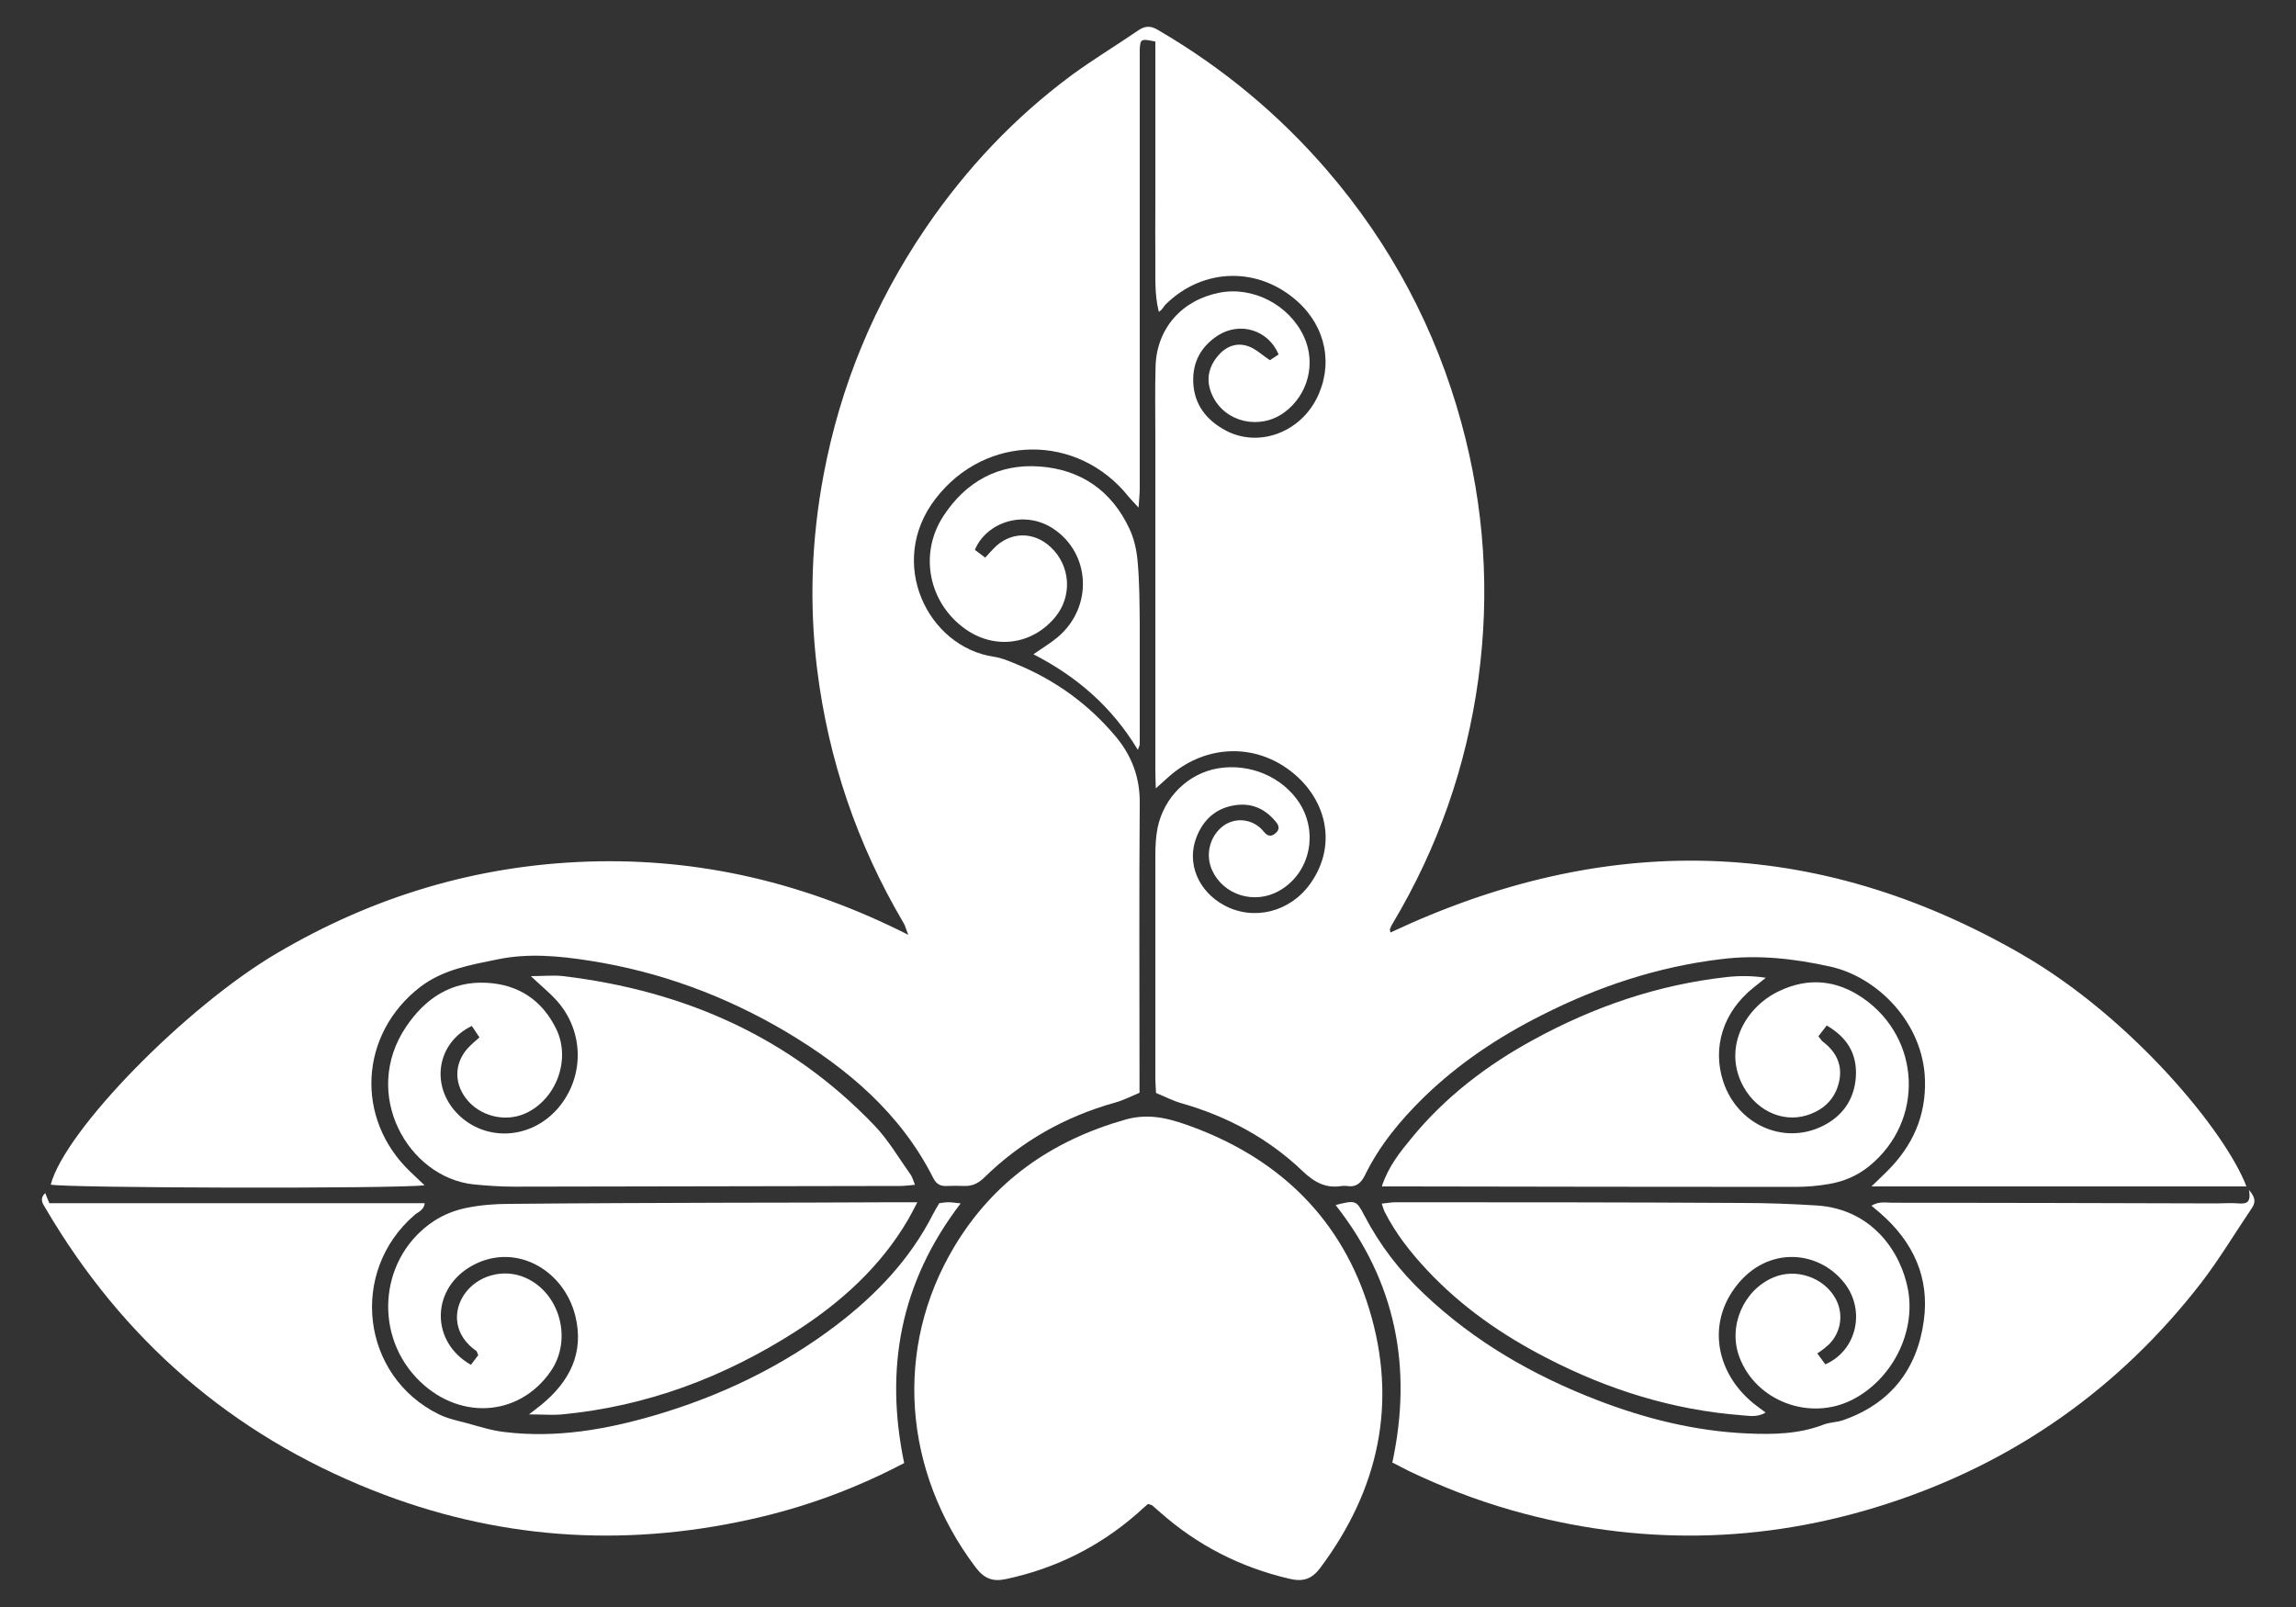
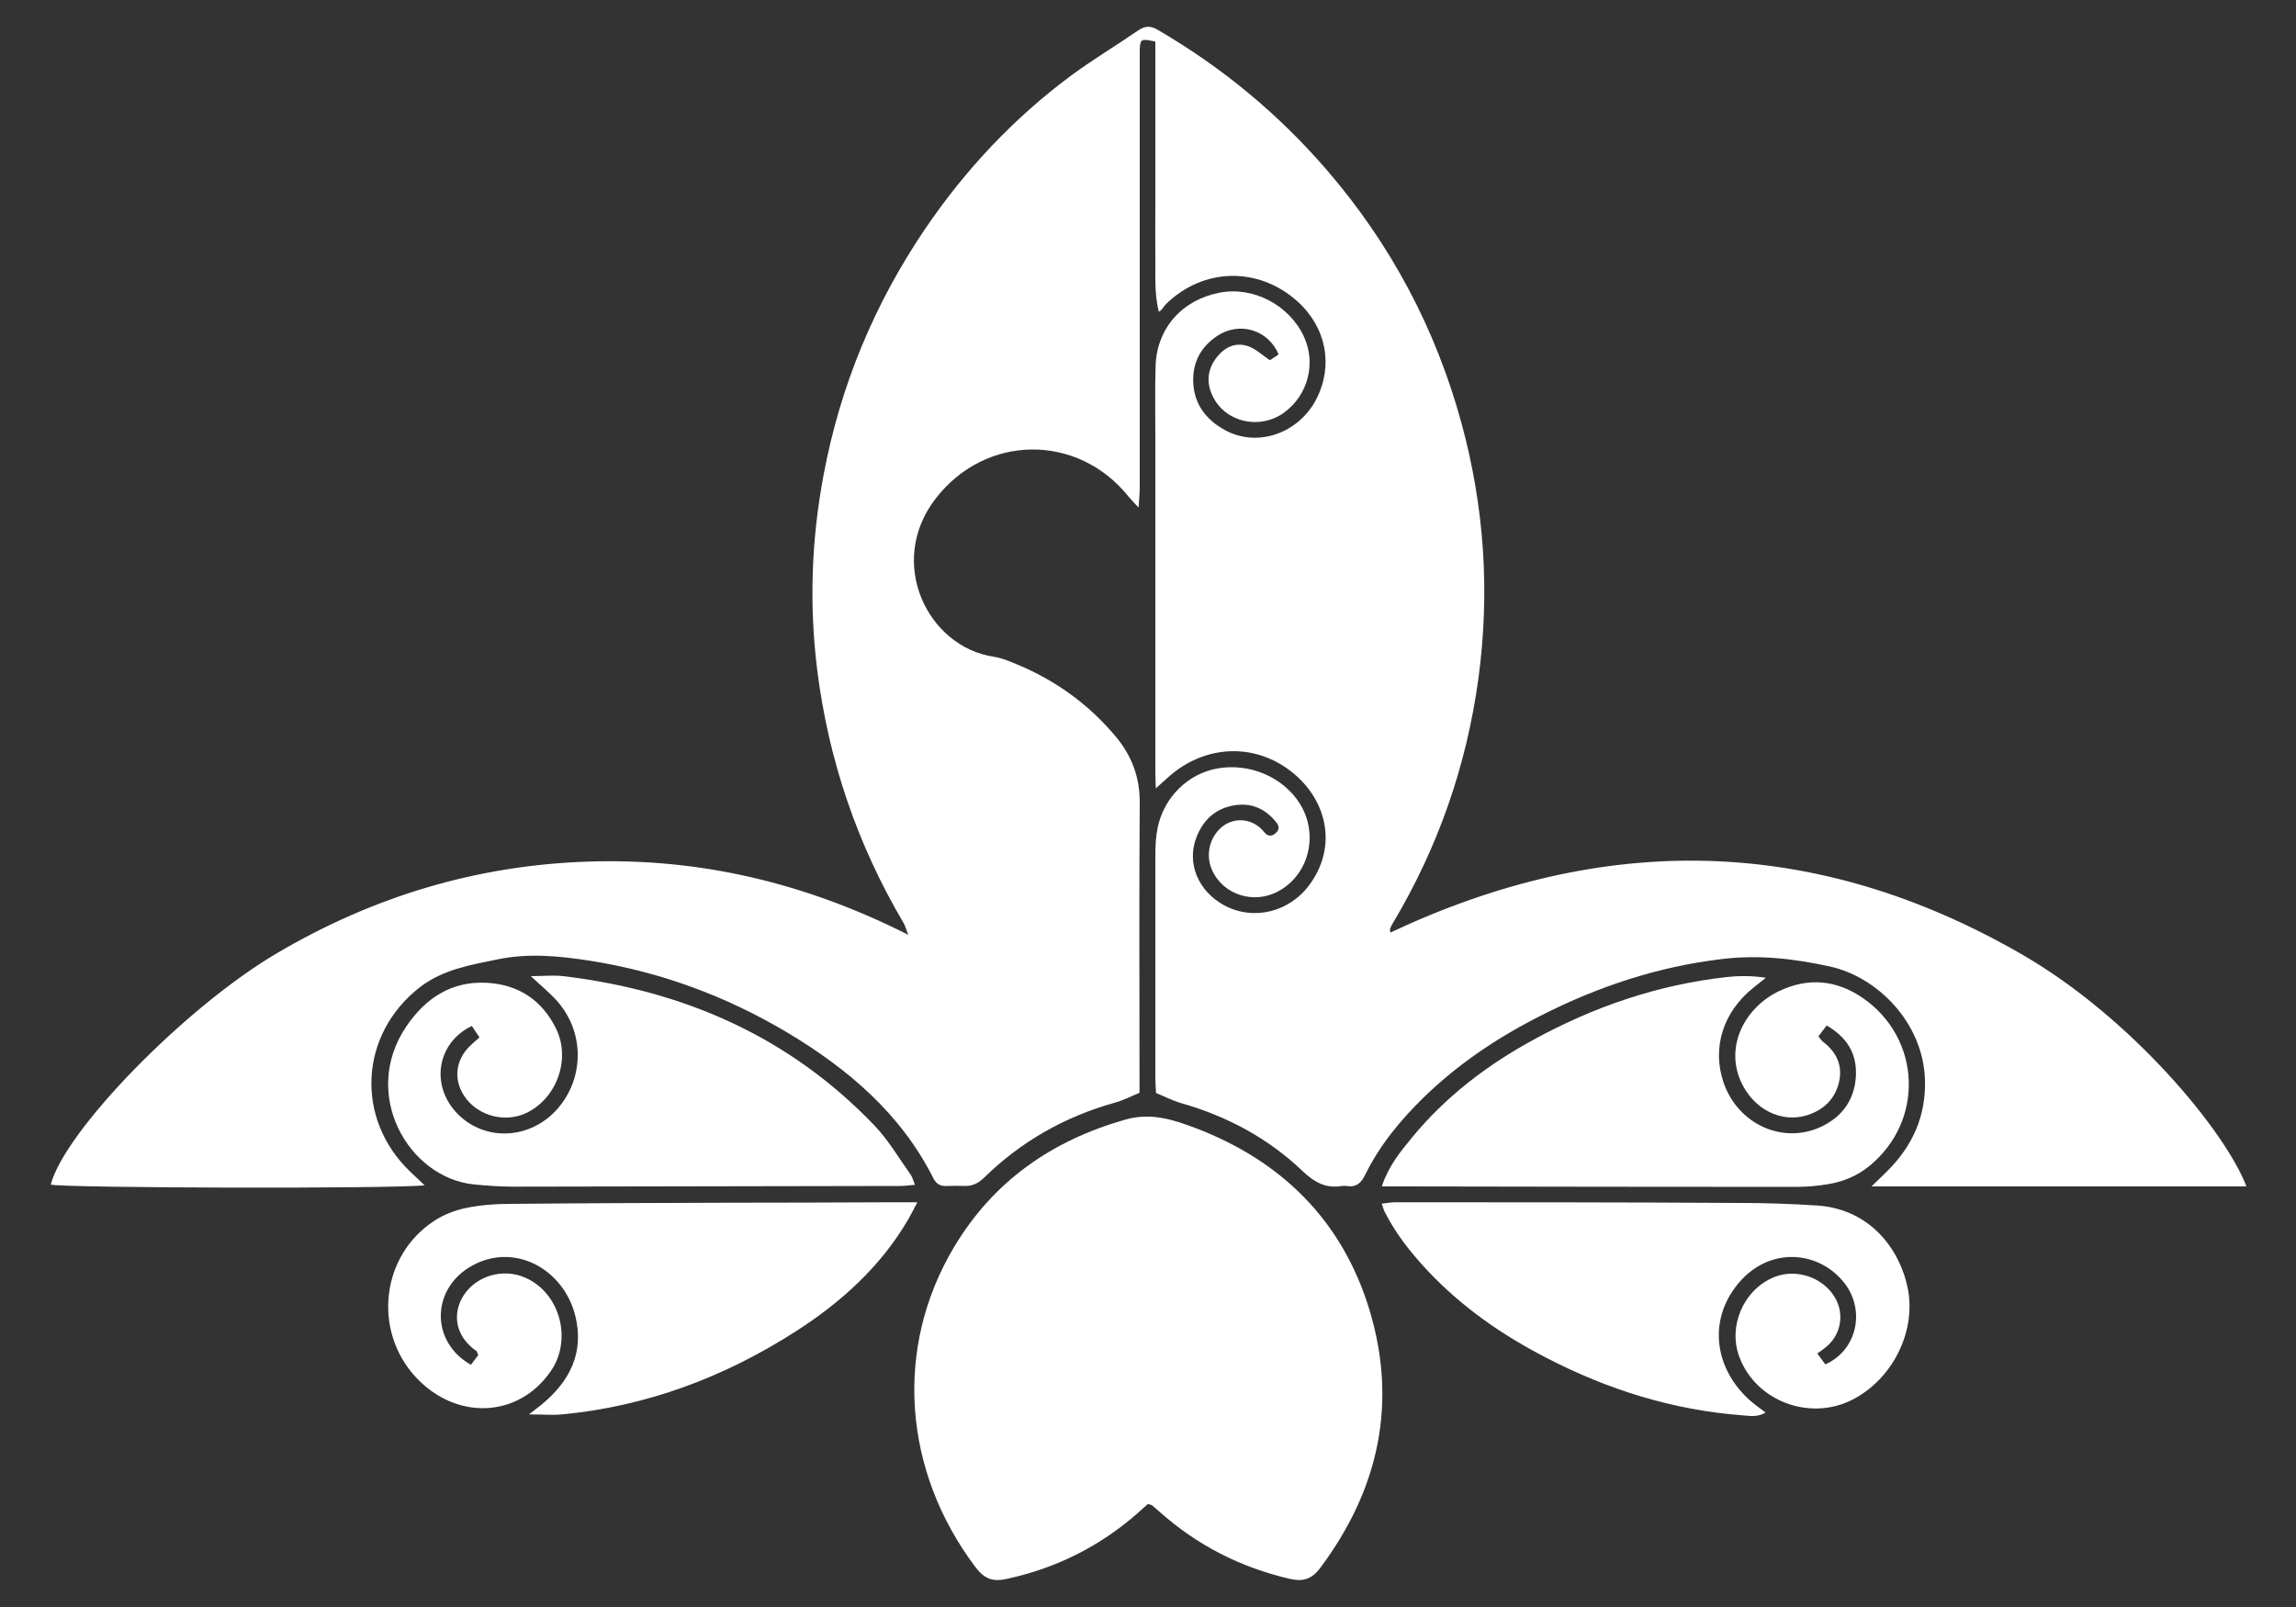
<svg xmlns="http://www.w3.org/2000/svg" id="Camada_1" viewBox="0 0 100 70">
  <rect x="0" y="0" width="100" height="70" fill="#333333" stroke="none" />
  <defs>
    <style>.cls-1{fill:#fff;}</style>
  </defs>
  <path class="cls-1" d="m18.5,51.63c-1.4.16-15.76.12-16.29-.03.62-2.36,5.88-7.75,9.87-10.09,4.18-2.46,8.68-3.82,13.54-3.98,4.87-.16,9.47.93,13.94,3.19-.11-.27-.14-.42-.22-.54-2.01-3.41-3.26-7.09-3.75-11.02-.35-2.84-.25-5.66.28-8.47.73-3.9,2.22-7.48,4.45-10.76,1.75-2.57,3.86-4.81,6.36-6.66.94-.69,1.94-1.29,2.9-1.95.31-.21.56-.2.88,0,2.79,1.63,5.24,3.66,7.35,6.11,2.77,3.22,4.72,6.89,5.84,10.99,1,3.66,1.25,7.37.74,11.14-.52,3.81-1.76,7.36-3.73,10.66-.05.08-.09.16-.12.25-.01.04.01.08.02.15,9.32-4.39,18.49-4.24,27.48.94,4.81,2.77,8.9,7.74,9.8,10.12h-16.33c.29-.28.49-.47.68-.66,1.11-1.1,1.7-2.41,1.65-3.99-.08-2.49-2.08-4.48-4.14-4.93-1.59-.35-3.15-.52-4.74-.32-2.75.33-5.35,1.19-7.81,2.44-1.89.95-3.63,2.11-5.15,3.59-1.02,1-1.92,2.09-2.55,3.38-.18.36-.4.54-.8.47-.07-.01-.14,0-.21,0-.69.12-1.19-.16-1.7-.64-1.49-1.43-3.28-2.39-5.27-2.96-.39-.11-.75-.3-1.12-.45-.01-.25-.03-.42-.03-.6,0-3.25,0-6.49,0-9.74,0-.41.02-.83.1-1.22.28-1.34,1.34-2.36,2.62-2.58,1.4-.24,2.84.38,3.57,1.53.83,1.33.42,3.07-.91,3.81-1.07.6-2.42.18-2.91-.91-.29-.64-.12-1.42.42-1.87.47-.4,1.16-.4,1.64,0,.09.07.16.16.24.25.16.17.32.15.48,0,.17-.15.14-.32,0-.48-.45-.55-1.02-.83-1.75-.73-.86.12-1.41.63-1.71,1.4-.44,1.13.08,2.35,1.2,2.96,1.29.7,2.88.3,3.76-.94,1.28-1.8.62-3.96-1.15-5.11-1.59-1.03-3.57-.83-5.01.45-.15.13-.3.27-.57.51-.01-.33-.02-.54-.02-.76,0-4.85,0-9.69,0-14.54,0-1.03-.02-2.06.01-3.09.05-1.64,1.14-2.88,2.78-3.2,1.46-.29,3.04.53,3.68,1.91.54,1.17.18,2.55-.86,3.31-1.06.77-2.56.43-3.11-.71-.3-.61-.23-1.2.2-1.73.35-.43.82-.63,1.34-.45.33.11.6.38.95.61.1-.07.24-.16.38-.25-.45-1.07-1.68-1.44-2.64-.83-.73.47-1.11,1.15-1.08,2.02.03.98.57,1.67,1.41,2.12,1.41.75,3.19.12,3.96-1.38.74-1.46.42-3.12-.83-4.24-1.7-1.53-4.12-1.48-5.75.14-.09.09-.14.24-.29.31-.2-.81-.14-1.57-.15-2.33-.01-.8,0-1.6,0-2.4V1.81c-.63-.13-.65-.12-.68.34,0,.09,0,.18,0,.27,0,6.29,0,12.58,0,18.86,0,.24-.03.48-.05.83-.2-.21-.32-.34-.43-.47-2.22-2.78-6.24-2.74-8.41.08-2.15,2.78-.35,6.47,2.55,6.89.33.05.66.19.97.32,1.7.7,3.15,1.75,4.33,3.16.69.83,1.05,1.77,1.04,2.89-.03,3.93-.01,7.87-.01,11.8v.82c-.36.15-.7.33-1.07.43-2.18.61-4.09,1.69-5.71,3.28-.25.24-.51.36-.85.35-.25-.01-.5-.01-.75,0-.28.02-.47-.08-.6-.34-1.42-2.82-3.73-4.77-6.37-6.35-2.66-1.58-5.52-2.64-8.58-3.12-1.34-.21-2.69-.34-4.03-.06-1.17.24-2.38.44-3.38,1.21-2.64,2.05-2.84,5.73-.42,8.04.18.17.35.33.61.58Z" />
  <path class="cls-1" d="m50,65.51c-.17.15-.32.28-.47.42-1.65,1.44-3.55,2.39-5.7,2.85-.59.13-.96-.01-1.34-.51-3.16-4.19-3.57-9.55-.93-13.96,1.71-2.86,4.25-4.63,7.45-5.54,1.12-.32,2.08,0,3.04.36,3.77,1.43,6.41,4.04,7.59,7.91,1.24,4.08.41,7.85-2.14,11.26-.37.49-.75.61-1.34.47-2.14-.5-4.02-1.46-5.66-2.92-.1-.09-.21-.18-.31-.27-.03-.03-.08-.03-.2-.07Z" />
-   <path class="cls-1" d="m60.64,63.72c.89-4.14.16-7.89-2.47-11.23.88-.22.9-.21,1.25.45.67,1.29,1.55,2.43,2.6,3.42,2.19,2.08,4.75,3.55,7.55,4.63,2.1.81,4.27,1.35,6.53,1.45,1.12.05,2.24.03,3.31-.38.27-.11.59-.1.87-.2,2.06-.72,3.22-2.21,3.51-4.33.26-1.89-.47-3.44-1.89-4.68-.12-.1-.24-.2-.39-.33.32-.2.62-.13.9-.13,4.71,0,9.42.02,14.13.03.32,0,.64-.03.96,0,.31.02.56,0,.45-.59.35.4.25.61.11.82-.73,1.08-1.4,2.2-2.19,3.23-3.57,4.61-8.16,7.84-13.7,9.63-5.41,1.75-10.87,1.83-16.35.27-1.54-.44-3.03-1.02-4.47-1.71-.2-.1-.4-.21-.68-.35Z" />
-   <path class="cls-1" d="m41.84,52.42c-2.65,3.46-3.31,7.23-2.46,11.31-2.17,1.14-4.4,1.95-6.73,2.46-5.6,1.24-11.1.84-16.43-1.28-6.14-2.44-10.87-6.55-14.22-12.25-.12-.21-.31-.42-.03-.69.06.15.11.28.18.44h16.35c-.04.31-.29.38-.44.51-2.87,2.47-2.33,7.01,1.04,8.68.38.19.81.28,1.23.39.55.15,1.1.33,1.66.39,2.24.27,4.42-.11,6.56-.74,2.85-.84,5.5-2.11,7.88-3.92,1.73-1.32,3.2-2.86,4.2-4.82.08-.16.18-.32.28-.49.13-.02.27-.04.4-.04.13,0,.27.02.54.05Z" />
  <path class="cls-1" d="m79.14,58.94c.16.22.26.36.36.49,1.37-.6,1.76-2.34.84-3.53-1.17-1.51-3.54-1.66-4.88.34-1.07,1.59-.67,3.6.91,4.89.16.13.32.24.53.4-.37.22-.72.14-1.03.12-3-.23-5.82-1.11-8.49-2.49-1.95-1-3.72-2.23-5.22-3.83-.72-.77-1.37-1.59-1.85-2.54-.05-.09-.07-.2-.13-.36.23-.02.4-.06.58-.06,5.03,0,10.05,0,15.08.03,1.1,0,2.19.04,3.29.11,2.43.16,3.67,2.05,3.97,3.66.35,1.88-.7,3.93-2.44,4.81-1.85.93-4.18.05-4.9-1.86-.51-1.34.17-2.93,1.49-3.48.97-.41,2.17,0,2.68.9.38.66.27,1.48-.27,2.02-.06.06-.14.12-.21.18-.07.06-.15.11-.29.21Z" />
  <path class="cls-1" d="m39.96,52.36c-.19.36-.29.56-.4.75-1.2,2.06-2.93,3.62-4.91,4.89-3.11,1.99-6.48,3.26-10.17,3.61-.42.04-.85,0-1.44,0,.27-.21.41-.32.54-.42,1.23-1.01,1.87-2.26,1.48-3.86-.51-2.08-2.73-3.29-4.63-2.12-1.66,1.03-1.65,3.26.08,4.24.11-.14.22-.29.32-.42-.05-.1-.05-.16-.08-.18-.98-.68-1.04-1.7-.54-2.45.56-.84,1.72-1.17,2.68-.74,1.51.67,2.05,2.71,1.09,4.08-1.41,2.03-4.1,2.14-5.86.26-1.89-2.03-1.53-5.3.79-6.82.41-.27.9-.46,1.38-.56.62-.13,1.27-.18,1.9-.18,3.15-.03,6.31-.04,9.46-.05,2.4,0,4.8-.01,7.2-.02.31,0,.63,0,1.1,0Z" />
  <path class="cls-1" d="m60.19,51.66c.29-.87.8-1.49,1.3-2.1,1.47-1.79,3.28-3.17,5.3-4.27,2.63-1.44,5.43-2.4,8.42-2.73.54-.06,1.09-.06,1.7.03-.18.15-.37.29-.55.44-1.31,1.05-1.8,2.6-1.3,4.1.62,1.85,2.61,2.75,4.3,1.93.88-.43,1.4-1.15,1.47-2.15.06-.99-.36-1.71-1.27-2.24-.12.16-.24.31-.36.47.09.11.13.19.2.24.58.44.86,1.02.7,1.74-.17.75-.67,1.23-1.4,1.46-1.13.35-2.32-.27-2.86-1.43-.75-1.62.21-3.3,1.65-3.98,1.26-.6,2.49-.49,3.64.3,2.55,1.76,2.69,5.35.3,7.31-.52.43-1.13.69-1.8.8-.47.08-.95.12-1.43.12-5.69,0-11.38-.01-17.07-.02-.27,0-.55,0-.93,0Z" />
  <path class="cls-1" d="m20.87,45.17c-.13-.2-.23-.34-.32-.48-1.54.74-1.82,2.63-.6,3.85,1.21,1.2,3.16,1.09,4.33-.24,1.18-1.35,1.18-3.35-.02-4.7-.33-.37-.72-.68-1.14-1.08.52,0,.97-.05,1.41,0,5.26.63,9.86,2.64,13.56,6.51.61.64,1.06,1.42,1.58,2.15.07.1.1.24.18.43-.25.02-.45.05-.64.05-5.6.01-11.2.02-16.81.03-.59,0-1.19-.04-1.78-.1-2.83-.3-4.92-3.92-2.93-6.87.83-1.23,1.96-1.99,3.5-1.91,1.39.07,2.43.76,3.04,2.02.64,1.33,0,3.06-1.35,3.67-.89.4-2,.12-2.59-.66-.56-.74-.48-1.65.19-2.29.11-.11.23-.21.41-.37Z" />
-   <path class="cls-1" d="m49.55,32.65c-1.13-1.87-2.65-3.18-4.54-4.15.4-.28.74-.48,1.05-.74,1.55-1.3,1.45-3.63-.17-4.72-1.26-.85-2.92-.31-3.43.91.13.1.28.21.45.34.15-.16.25-.28.36-.39.71-.75,1.75-.77,2.5-.06.86.81.94,2.13.19,3.04-1.01,1.22-2.65,1.43-3.93.51-1.59-1.14-2.02-3.28-.93-4.93.98-1.49,2.4-2.27,4.18-2.14,1.8.13,3.14,1.06,3.91,2.71.21.44.32.96.36,1.45.08.89.08,1.78.09,2.67,0,1.76,0,3.52,0,5.28,0,.02-.01.04-.08.23Z" />
</svg>